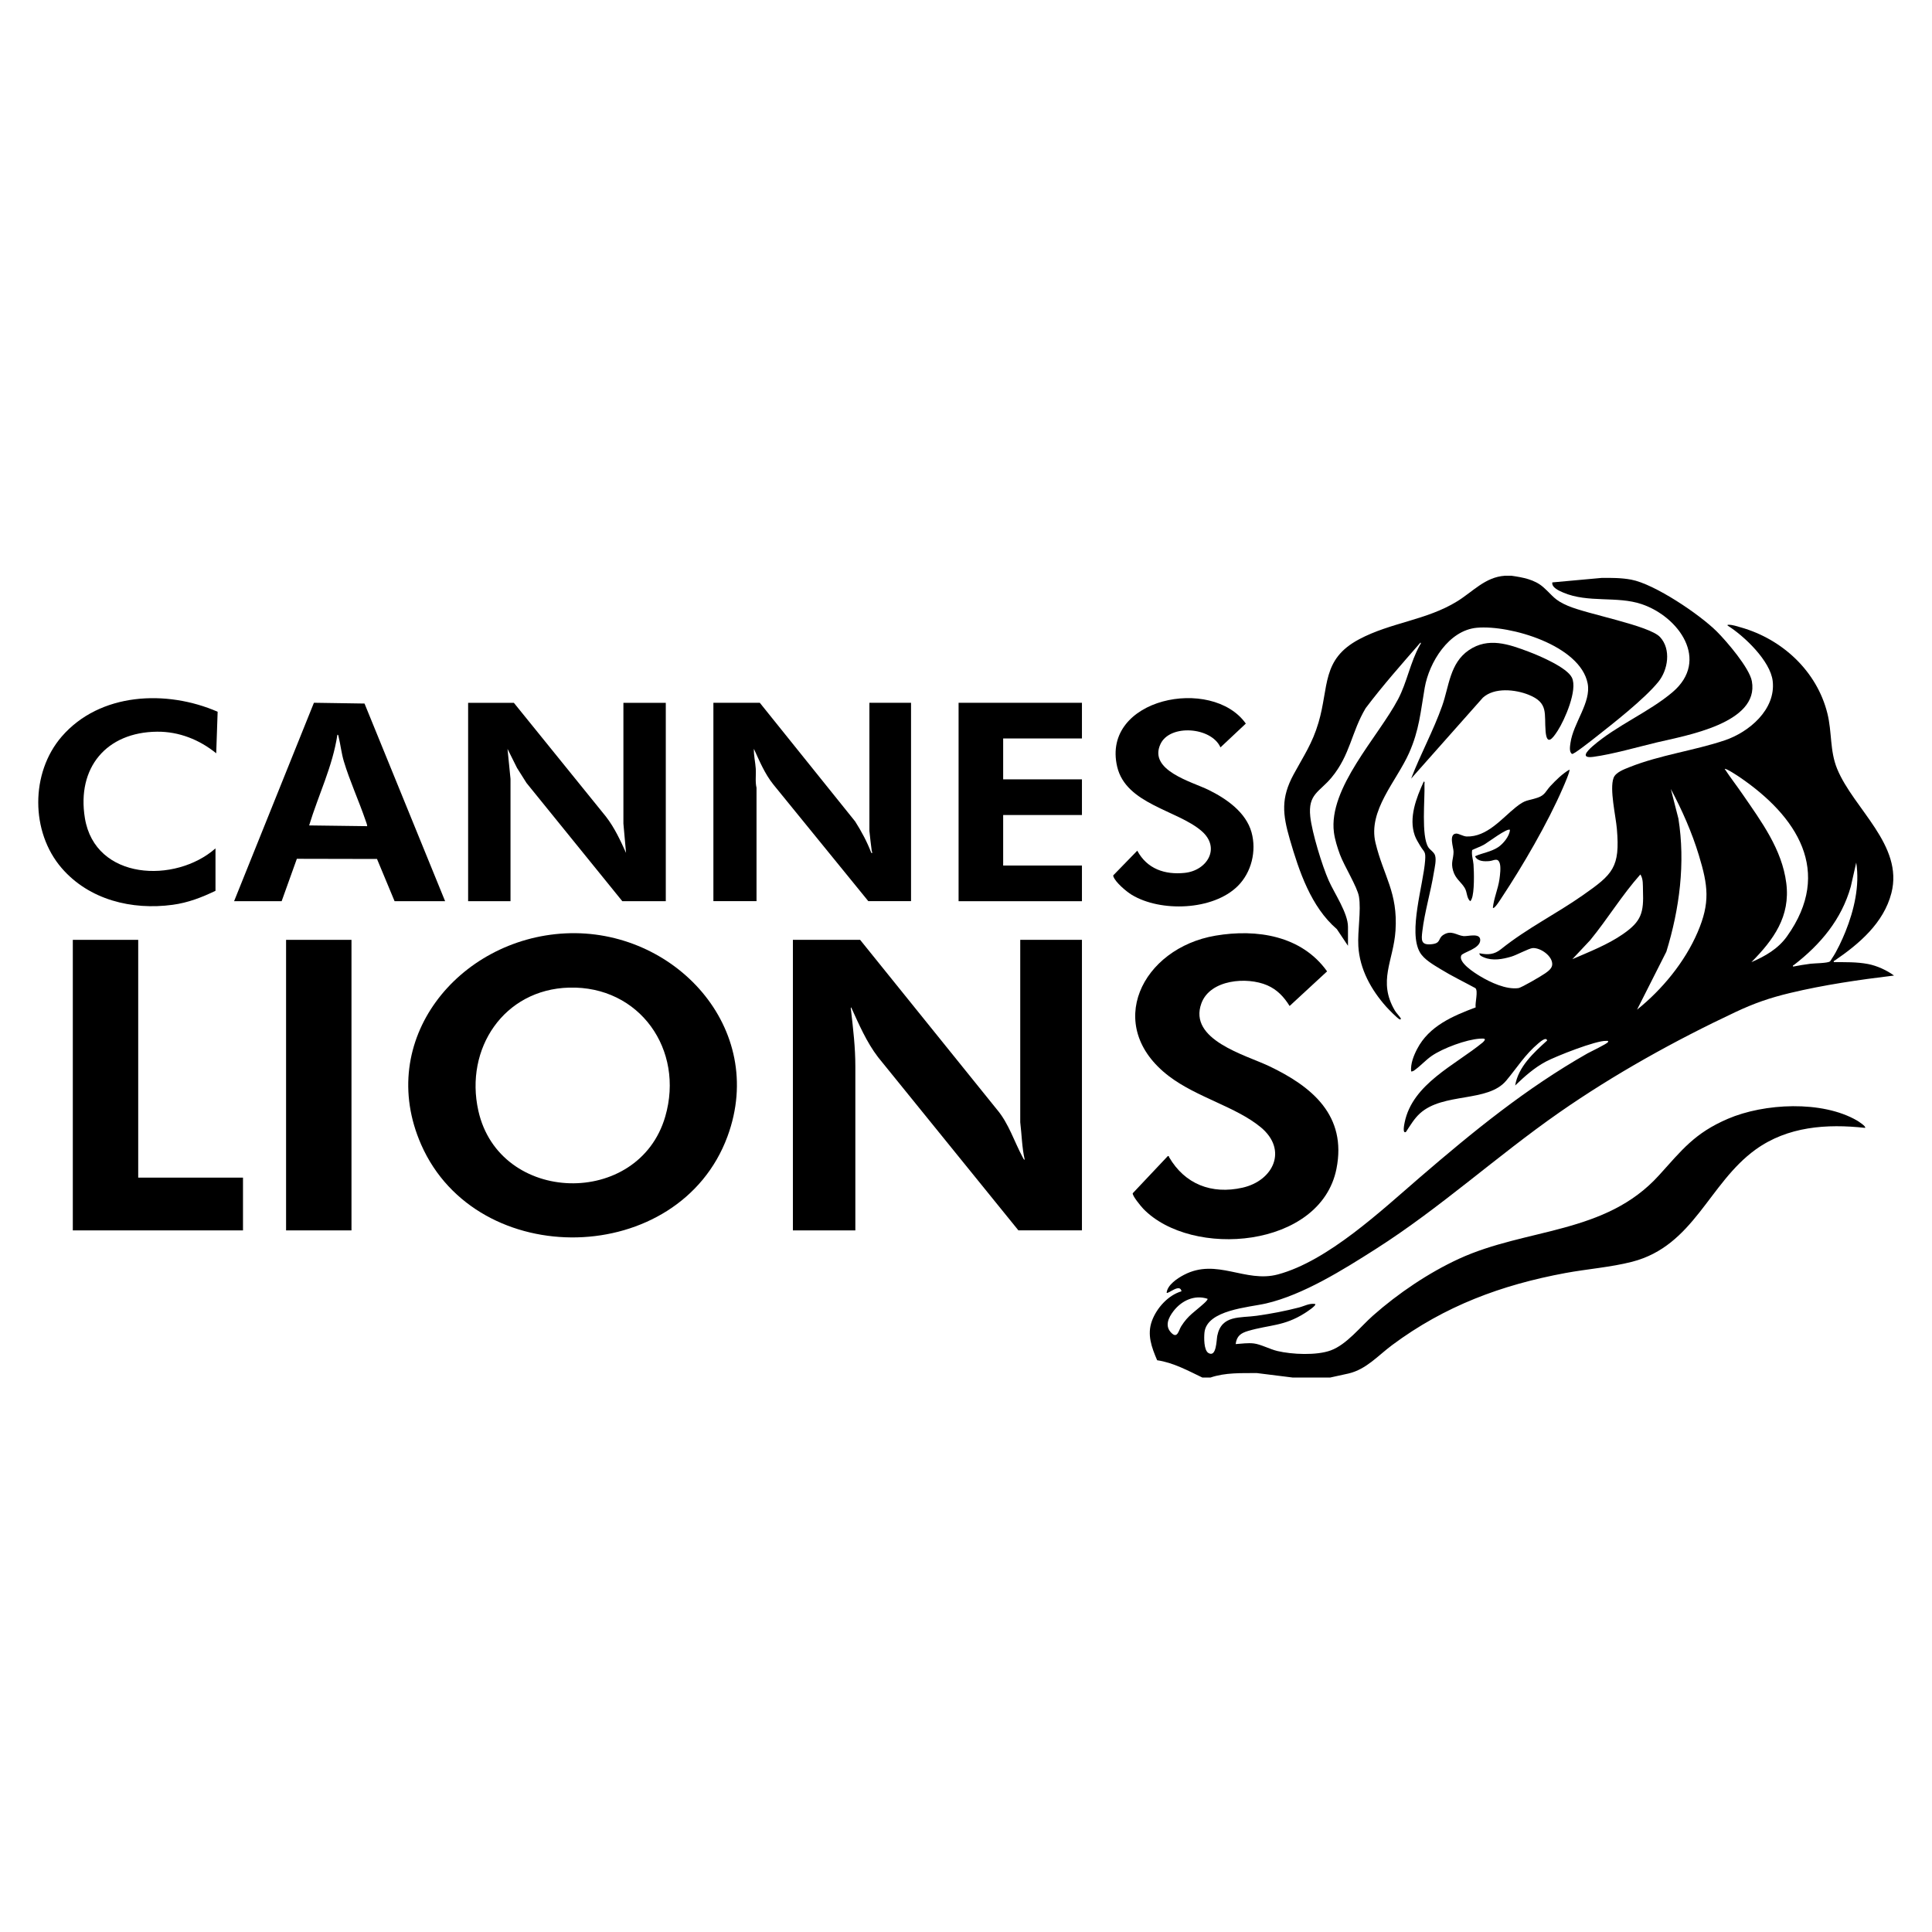
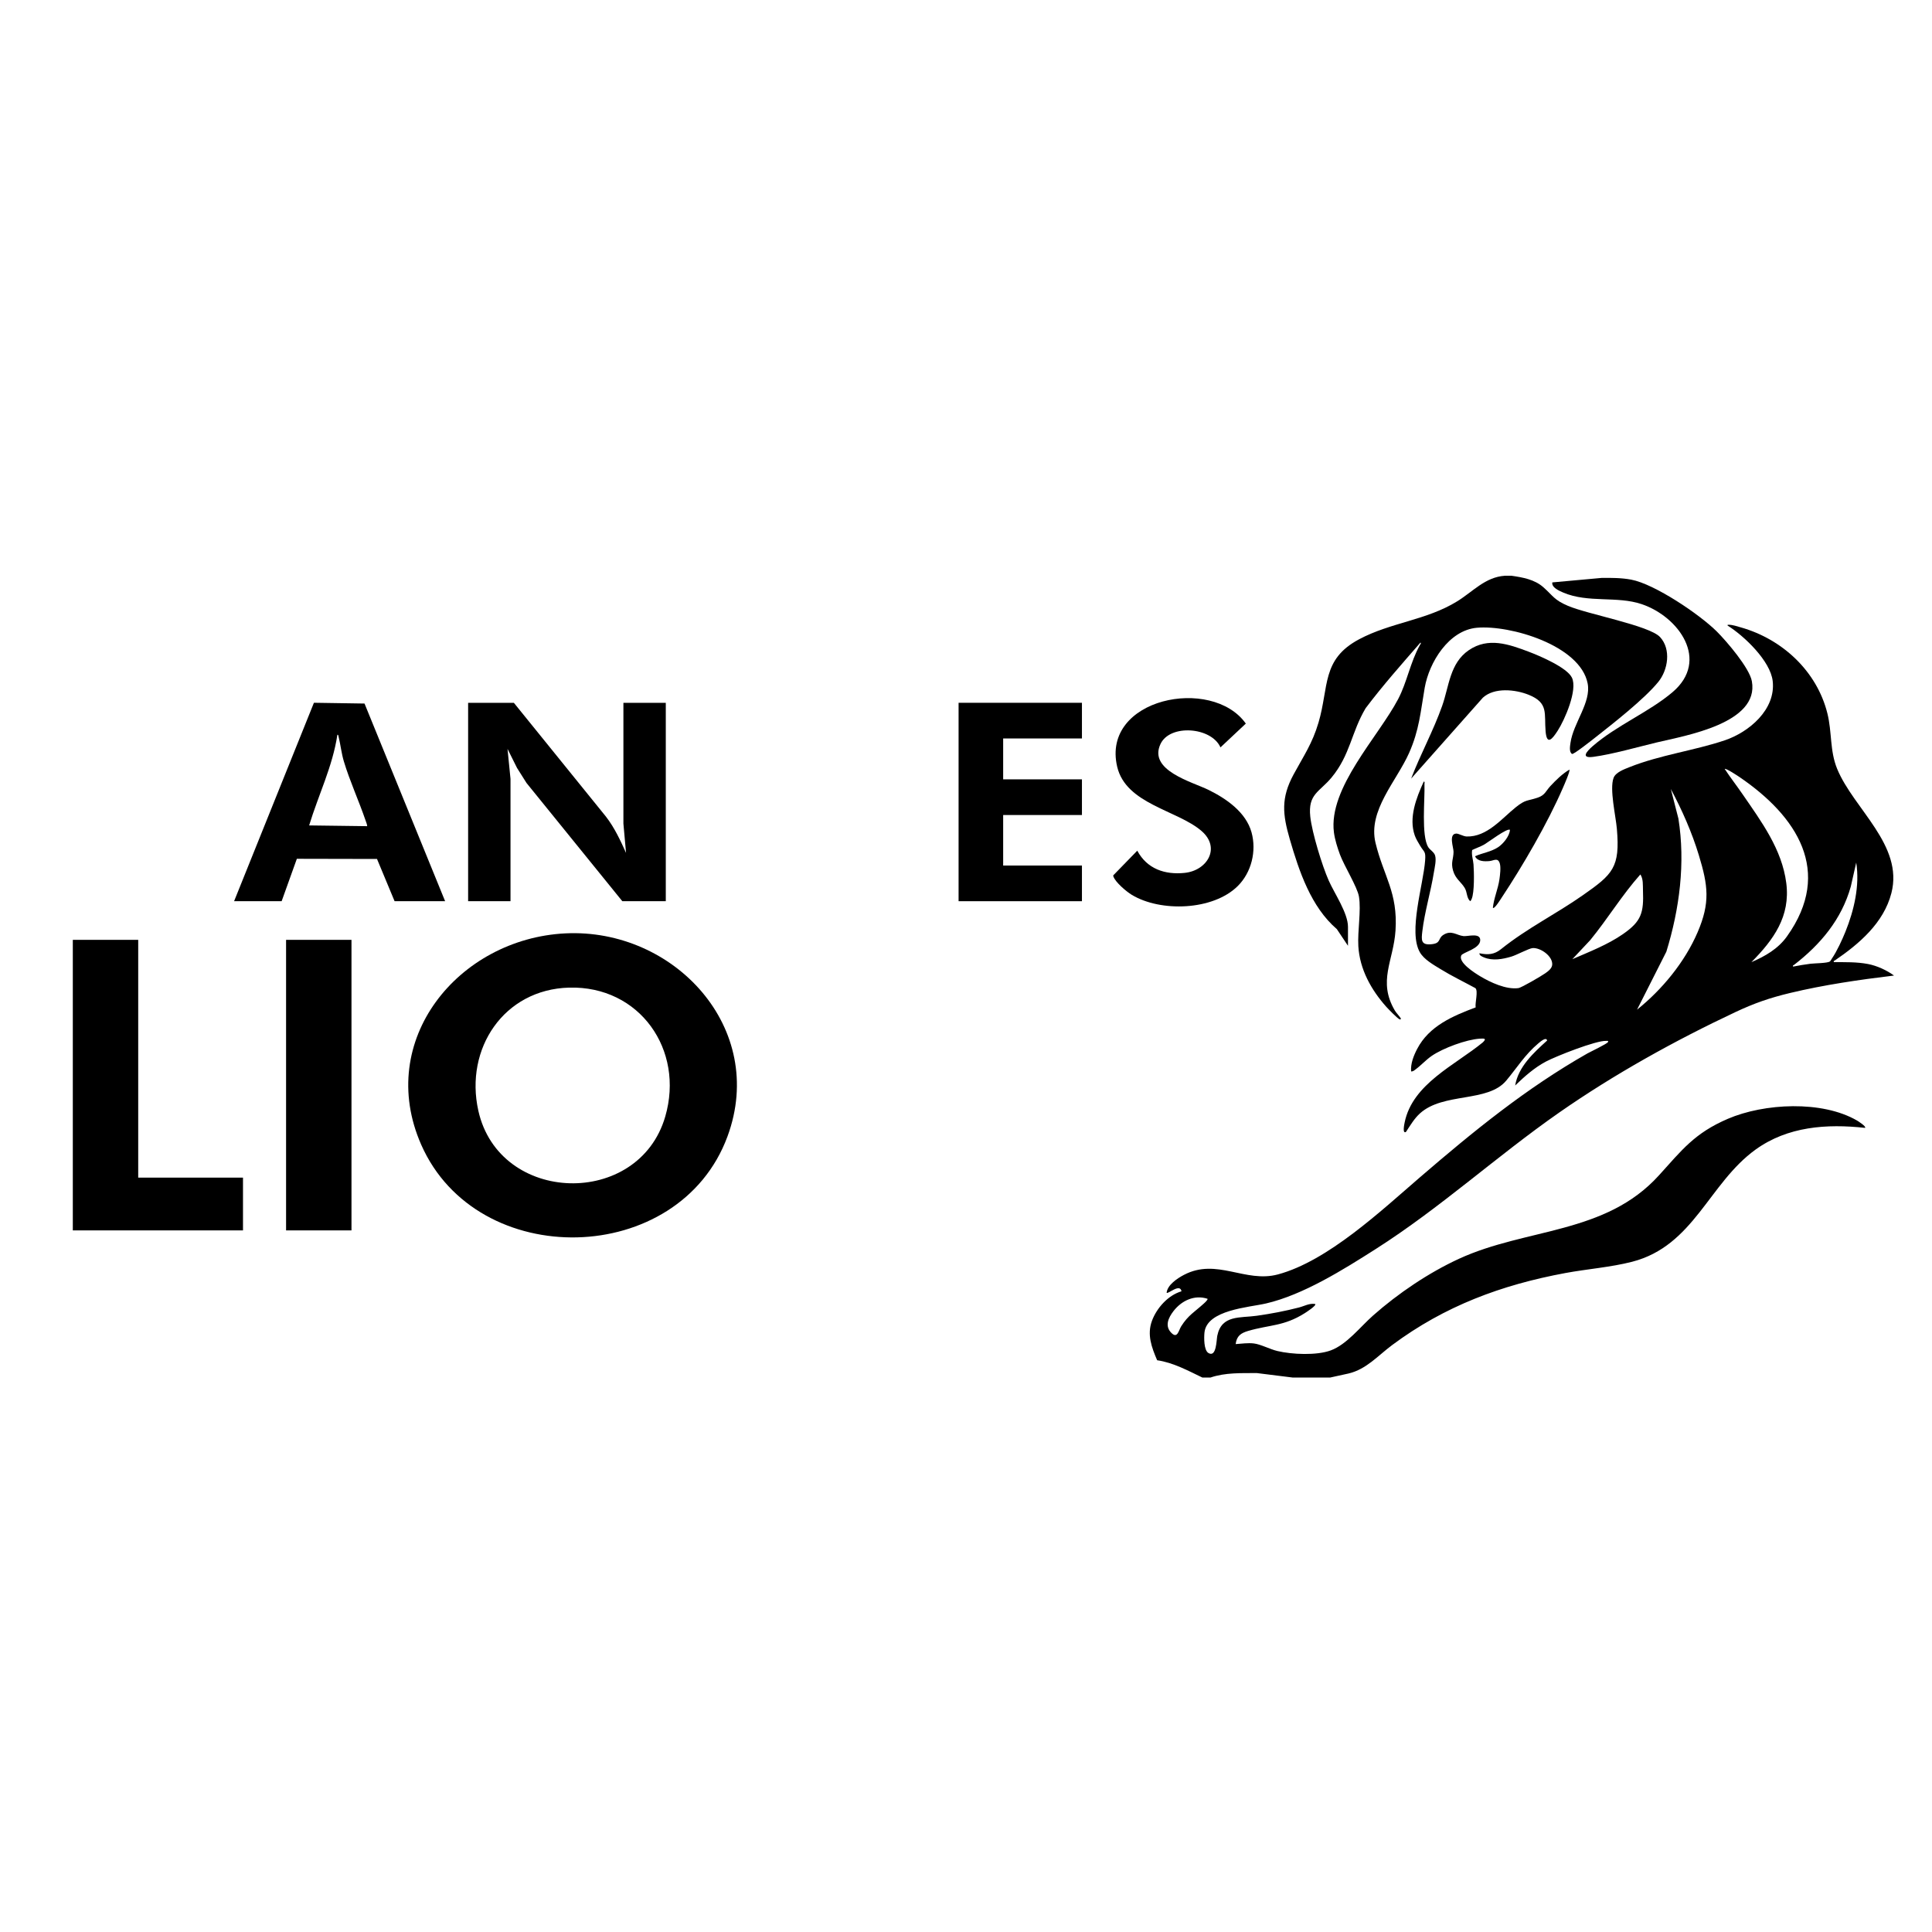
<svg xmlns="http://www.w3.org/2000/svg" viewBox="0 0 800 800">
  <path d="m497.85 570.4c-6-2.87-12.01-6.18-18.7-7.15-2.27-5.32-4.27-10.58-2.15-16.32 1.96-5.33 6.71-10.62 12.23-12.23-.59-3.44-5.55 1.23-6.15.62.29-3.27 4.48-6.02 7.18-7.43 13.56-7.11 25.38 3.46 38.9-.18 20.69-5.56 42.84-26.47 58.84-40.24 22.03-18.96 43.92-36.84 69.34-51.28 1.28-.72 8.21-4 8.51-4.72.26-.62-.42-.45-.77-.46-4.13-.23-20.77 6.34-24.97 8.57-4.78 2.54-8.85 6.17-12.71 9.9 1.29-7.8 7.66-13.56 13.23-18.62-.36-1.75-3.06.7-3.7 1.23-5.41 4.54-8.87 10.16-13.24 15.38-7.63 9.13-26 4.8-35.69 13.54-2.42 2.18-4.06 5.05-5.83 7.71-1.54.84-.69-3.18-.54-3.92 3.25-16.01 20.9-23.75 32.37-33.17 1.78-1.71.46-1.64-1.23-1.54-5.61.34-15.28 3.93-19.94 7.14-2.38 1.64-4.44 3.95-6.7 5.61-.54.4-1.06.9-1.82.8-.27-3.19 1.06-6.54 2.52-9.33 4.94-9.46 14.69-13.6 24.21-17.17-.33-1.82 1.13-6.77-.1-7.97-4.84-2.64-9.84-5.04-14.53-7.93-2.89-1.78-6.75-3.93-8.47-6.92-4.89-8.51 1.43-27.98 2.17-37.95.3-3.99-.35-3.32-2.06-6.17-.79-1.32-1.71-2.8-2.22-4.24-2.6-7.33.65-15.64 3.71-22.32.53-.07.29.7.3 1.07.23 6.11-1.4 21.39 1.59 26.11.75 1.18 2.33 1.96 2.79 3.36.62 1.89-.15 5.03-.48 7.05-1.29 8.03-3.85 16.43-4.79 24.44-.4 3.46-.63 5.66 3.5 5.34 4.42-.34 2.84-2.32 5.1-3.82 3.42-2.27 5.54.12 8.48.43 1.75.18 6.98-1.5 6.9 1.71-.09 3.58-7.26 4.99-7.86 6.31-1.33 2.92 5.65 7.28 7.75 8.55 4.27 2.58 10.86 5.66 15.91 4.96 1.32-.18 9.6-5.05 11.11-6.12 1.2-.85 2.79-2 2.9-3.58.24-3.51-4.81-7.1-8.11-6.87-1.49.1-6.62 2.88-8.81 3.53-3.64 1.08-7.74 1.85-11.38.31-.72-.31-1.89-.75-1.85-1.69 3.53.7 6.09.58 8.93-1.69 10.95-8.77 22.57-14.41 33.94-22.37 12.37-8.67 15.44-11.45 14.05-27.48-.46-5.35-3.09-16.42-1.37-21.07.86-2.33 4.39-3.58 6.61-4.47 12.61-5.03 26.67-6.82 39.38-11.08 10.11-3.39 21.24-12.78 19.91-24.53-.94-8.37-11.82-18.71-18.68-23.01-.08-.42.12-.3.46-.32 1.5-.05 3.59.67 5.07 1.09 17.13 4.87 31.43 18.1 35.79 35.59 1.96 7.86.95 15.46 4.06 23.01 6.85 16.59 27.54 31.55 22.45 51.39-3.18 12.4-13.38 21.07-23.44 27.93-.28.19-.57-.05-.4.69 4.72 0 9.5-.12 14.16.77 3.72.71 7.73 2.56 10.77 4.77-14.43 1.74-28.94 3.84-43.08 7.23-8.43 2.02-14.76 4.22-22.57 7.89-25.03 11.77-50.23 25.75-72.91 41.55-25.94 18.08-49.26 39.51-76.05 56.57-13.35 8.5-30.04 18.98-45.45 22.55-7.04 1.63-24.54 2.64-25.48 12.06-.2 2.04-.3 7.33 1.67 8.47 3.33 1.92 3.28-5.4 3.64-7.16 1.77-8.73 9.46-7.3 16.34-8.28 6-.85 11.63-1.92 17.49-3.43 2.26-.58 4.26-1.83 6.7-1.45.72.61-3.95 3.58-4.33 3.82-8.68 5.47-14.42 4.71-23.42 7.34-3 .88-4.75 2.08-5.17 5.45 2.47-.16 5.01-.56 7.5-.27 2.81.32 6.73 2.42 9.78 3.14 6.07 1.43 16.22 1.91 22.1-.26 6.63-2.44 12.24-9.78 17.54-14.46 10.34-9.14 23.03-17.72 35.59-23.49 27.89-12.81 60.55-10.04 82.73-34.5 9.56-10.55 14.78-17.52 28.56-23.44 15.05-6.47 39.03-7.71 53.53.73.35.2 3.93 2.47 3.29 3.02-15.89-1.75-32.05-.6-45.33 8.98-19.37 13.98-25.52 39.83-51.09 46.45-8.79 2.27-18.62 3-27.64 4.67-26.54 4.92-50.02 13.66-71.73 29.81-5.88 4.37-10.69 10.04-18.06 11.79l-7.69 1.69h-15.38l-14.91-1.86c-6.45.04-13.07-.26-19.25 1.86h-3.38zm227.39-172c5.72-2.47 11.05-5.53 14.71-10.67 19.24-26.95 3.98-49.83-19.54-65.89-.78-.53-5.76-3.84-6.25-3.44 2.37 3.59 5.02 7 7.45 10.54 7.75 11.28 16.26 22.71 18.05 36.72 1.76 13.81-5.25 23.45-14.42 32.73zm-47.38 19.69c10.38-8.31 19.77-19.71 25.06-32.01 5.3-12.31 4.36-19.37.55-31.92-2.88-9.5-6.97-18.73-11.62-27.46l3.14 12.25c2.94 18.42.46 37.44-4.99 55.13zm64.61-17.84c2.39-.46 4.85-.9 7.27-1.19 1.69-.2 6.97-.21 7.98-.94.29-.21.63-.92.88-1.28 1.97-2.84 4.25-7.8 5.56-11.05 3.56-8.81 5.98-19.14 4.46-28.61l-2.24 9.91c-3.83 13.64-12.56 24-23.52 32.46-.26.2-.56 0-.39.71zm-91.38-3.08c6.93-3.01 14.66-6.02 20.89-10.34 7.72-5.34 8.69-8.85 8.34-18.13-.08-2.14.17-4.76-1.08-6.61-7.6 8.52-13.54 18.39-20.78 27.22l-7.37 7.85zm-151.09 140.62c-5.44-1.76-10.76.78-14.1 5.13-2.09 2.72-3.73 6.17-.83 9.03 2.51 2.49 2.96-1.04 4.03-2.75 2.91-4.62 5.61-5.99 9.36-9.41.33-.3 1.82-1.62 1.53-2z" />
  <path d="m625.85 238.4c4.67.68 9.59 1.53 13.23 4.77 4.17 3.71 4.39 5.21 10.16 7.69 8.11 3.49 33.71 8.14 38.15 12.93 4.67 5.05 3.32 13.64-.76 18.62-5.89 7.18-18.61 17.11-26.17 23.06-1.21.95-8.69 6.88-9.49 6.73-1.31-.75-.86-3.26-.67-4.59 1.18-8.3 8.64-16.75 7.11-24.62-3.07-15.77-32.1-24.28-45.86-23.05-11.65 1.03-19.79 14.34-21.61 24.85-1.74 10.02-2.23 17.46-6.49 27.05-5.18 11.63-17.1 23.81-13.88 37.16 3.35 13.87 9.31 20.51 8.28 36.33-.81 12.53-7.49 20.92-.24 33.17.51.86 2.22 2.72 2.4 3.14.16.37-.08.6-.45.45-.9-.35-4.69-4.26-5.55-5.22-6.24-7-10.99-15.53-11.55-25.07-.37-6.31 1.22-14.77.25-20.56-.67-3.95-6.14-12.74-7.86-17.38-1.04-2.81-2.12-6.22-2.5-9.19-2.37-18.38 18.37-39.55 26.59-55.19 3.69-7.02 5.01-15.24 9.01-22.38.15-.27.68-.77.22-1.01-7.74 8.89-15.59 17.74-22.69 27.16-5.95 9.99-6.32 19.27-14.09 28.68-5.04 6.09-9.84 6.79-8.83 16.23.71 6.6 4.91 20.33 7.65 26.5 2.34 5.27 7.96 13.43 7.96 19.12v7.85l-4.62-6.91c-10.68-9.18-15.62-23.93-19.46-37.16-3.01-10.39-3.74-17.09 1.57-26.9 4.13-7.63 7.72-12.72 10.29-21.4 4.42-14.93 1.19-26.22 16.83-34.55 13.09-6.98 27.89-7.86 40.6-15.71 6.53-4.03 11.63-10.05 19.72-10.59h2.77z" />
-   <path d="m356.16 389.17 56.59 70.18c4.99 5.85 7.24 13.46 10.79 19.98.19.34.34.83.78.91-1.17-5.09-1.23-10.35-1.86-15.53v-75.55h25.55v120.31h-26.31l-58.12-71.72c-4.76-6.23-7.87-13.5-11.11-20.59-.35.01-.1.98-.06 1.3.88 7.82 1.78 15.24 1.77 23.16v67.86h-25.86v-120.31h27.85z" />
  <path d="m234.09 386.49c44.97-2.23 83.71 39.16 67.15 84.07-20.02 54.29-103.67 56.05-126.83 3.43-19.08-43.36 15.48-85.31 59.68-87.5zm1.54 22.46c-27 .75-43.28 25.25-37.57 50.93 8.66 38.99 66.39 40.41 77.41 2.45 8.02-27.62-10.61-54.19-39.84-53.38z" />
-   <path d="m473.34 500.45c-.89-.93-4.57-5.36-4.29-6.36l14.5-15.37c.61-.12.38.13.52.39 6.52 11.22 17.61 15.56 30.4 12.69s18.95-15.66 7.53-25.07c-10.29-8.48-26.42-12.31-37.97-21.11-27.32-20.83-11.17-53.03 19.29-58.19 17.04-2.89 35.63-.04 46.2 14.79l-15.52 14.34c-2.33-3.75-5.14-6.78-9.27-8.57-8.39-3.63-23.62-2.42-27.25 7.44-5.57 15.12 18.22 21.38 27.96 26 17.89 8.49 32.33 20.52 27.96 42.53-6.56 32.98-60.04 37.29-80.06 16.5z" />
  <path d="m57.23 389.17v98.46h43.39v21.85h-70.47v-120.31z" />
-   <path d="m314.62 291.01 39.48 49.13c2.61 4.11 4.95 8.45 6.68 13.02.82.1.25-.33.19-.81-.34-2.75-.71-5.5-.97-8.26v-53.09h17.24v82.15h-17.69l-39.35-48.34c-3.53-4.42-5.7-9.65-8.03-14.74-.1 2.71.59 5.46.77 8.16s-.3 5.37.32 7.98v46.94h-17.86v-82.15h19.23z" />
  <path d="m212.77 291.01 38.12 47.11c3.54 4.56 5.98 9.82 8.34 15.05l-1.09-12.14v-50.01h17.55v82.15h-18l-39.67-48.95-3.93-6.23-3.94-7.9 1.24 12.45v50.63h-17.55v-82.15h18.92z" />
  <path d="m184.31 373.17h-20.92l-7.28-17.49-33.19-.07-6.3 17.56h-19.69l33.06-82.17 20.95.32 33.38 81.86zm-32.31-31.08c.2-.19-.47-1.91-.61-2.31-2.76-8.11-6.58-16.41-9.01-24.52-1-3.34-1.35-6.79-2.16-10.16-.07-.31-.09-.93-.52-.85-1.95 13.07-7.89 24.99-11.69 37.54l24 .31z" />
  <path d="m118.46 389.17h27.08v120.31h-27.08z" />
  <path d="m448.01 291.01v14.77h-32.62v16.93h32.62v14.77h-32.62v20.92h32.62v14.77h-51.08v-82.16z" />
-   <path d="m89.23 368.86c-5.71 2.76-11.39 4.94-17.74 5.8-16.87 2.28-34.57-2.03-45.95-15.2-12.94-14.98-12.93-39.49 0-54.45 15.82-18.31 43.49-19.48 64.58-10.29l-.59 17.2c-6.94-5.63-15.41-9.02-24.47-8.94-21.05.19-33.32 14.94-29.91 35.78 4.23 25.81 37.47 27.17 54.08 12.54v17.54z" />
  <path d="m512.51 366.91c-10.22 10.13-31.92 10.85-43.87 3.62-2.2-1.33-6.72-5.14-7.58-7.53-.13-.35-.18-.48.14-.76l9.72-9.99c4.04 7.53 11.4 10.05 19.65 9.19 9.31-.97 15.04-10.38 6.96-17.35-10.03-8.66-31.29-11.09-34.93-26.61-6.66-28.4 39.21-37.66 53.27-17.86l-10.5 9.86c-3.75-8.47-20.88-9.75-24.82-1.43-5.2 10.97 13.06 15.68 19.86 19.02 7.37 3.62 15.5 9.23 17.82 17.57 2.14 7.73 0 16.61-5.73 22.28z" />
  <path d="m710.98 261.58c4.08 4.09 13.44 15.03 14.43 20.49 3.17 17.47-27.65 22.55-39.3 25.34-7.94 1.9-18.5 4.94-26.33 5.98-5.48.73-2.66-2.34-.36-4.36 9.93-8.67 23.5-14.19 33.21-22.48 15.39-13.14 2.58-31.18-12.85-36.39-10.22-3.45-22.16-.4-32.45-4.78-1.66-.71-4.92-2.11-4.55-4.22l20.45-1.86c4.11-.04 8.19-.04 12.23.72 9.72 1.83 28.42 14.44 35.52 21.56z" />
  <path d="m584.32 322.4c3.89-10.16 9.21-19.82 12.84-30.08 2.88-8.12 3.14-17.7 11.05-23.1 8.04-5.49 16.56-2.47 24.79.64 4.44 1.68 15.83 6.5 17.89 10.72 2.47 5.05-2.96 17.48-5.91 22.03-2.05 3.16-4.46 6.38-4.98.24-.63-7.39 1.34-11.8-7-15.15-5.58-2.24-14.21-3.14-18.97 1.19l-29.72 33.51z" />
  <path d="m618.16 375.94c.4-4.04 2.16-7.84 2.73-11.88.25-1.76.64-4.9.14-6.53-.79-2.6-2.5-1.14-4.26-.98-2.12.19-4.98.19-5.99-2 3.07-1.37 6.61-1.81 9.51-3.71 2.13-1.39 4.81-4.64 4.94-7.21-.94-.98-9.29 5.32-10.67 6.09-1.59.89-3.34 1.46-4.97 2.26-.37 2 .42 4.02.56 5.96.23 3.23.42 11.55-.77 14.3-.15.35-.28.69-.61.92-1.53-1.39-1.18-3.65-2.24-5.44-1.5-2.53-3.84-3.77-4.83-7.17-1.02-3.47.16-4.83.18-7.85.01-1.78-2.12-7.32 1.07-7.53 1.06-.07 2.9 1.15 4.34 1.2 8.45.28 14.61-7.51 20.41-12.14 4.1-3.27 4.57-2.45 9-3.93 3.11-1.04 3.39-2.8 5.31-4.84 2.36-2.51 4.86-5 7.85-6.77.4.53-2.26 6.56-2.71 7.59-6.32 14.58-16.65 32.32-25.47 45.61-.24.36-2.92 4.72-3.51 4.02z" />
</svg>